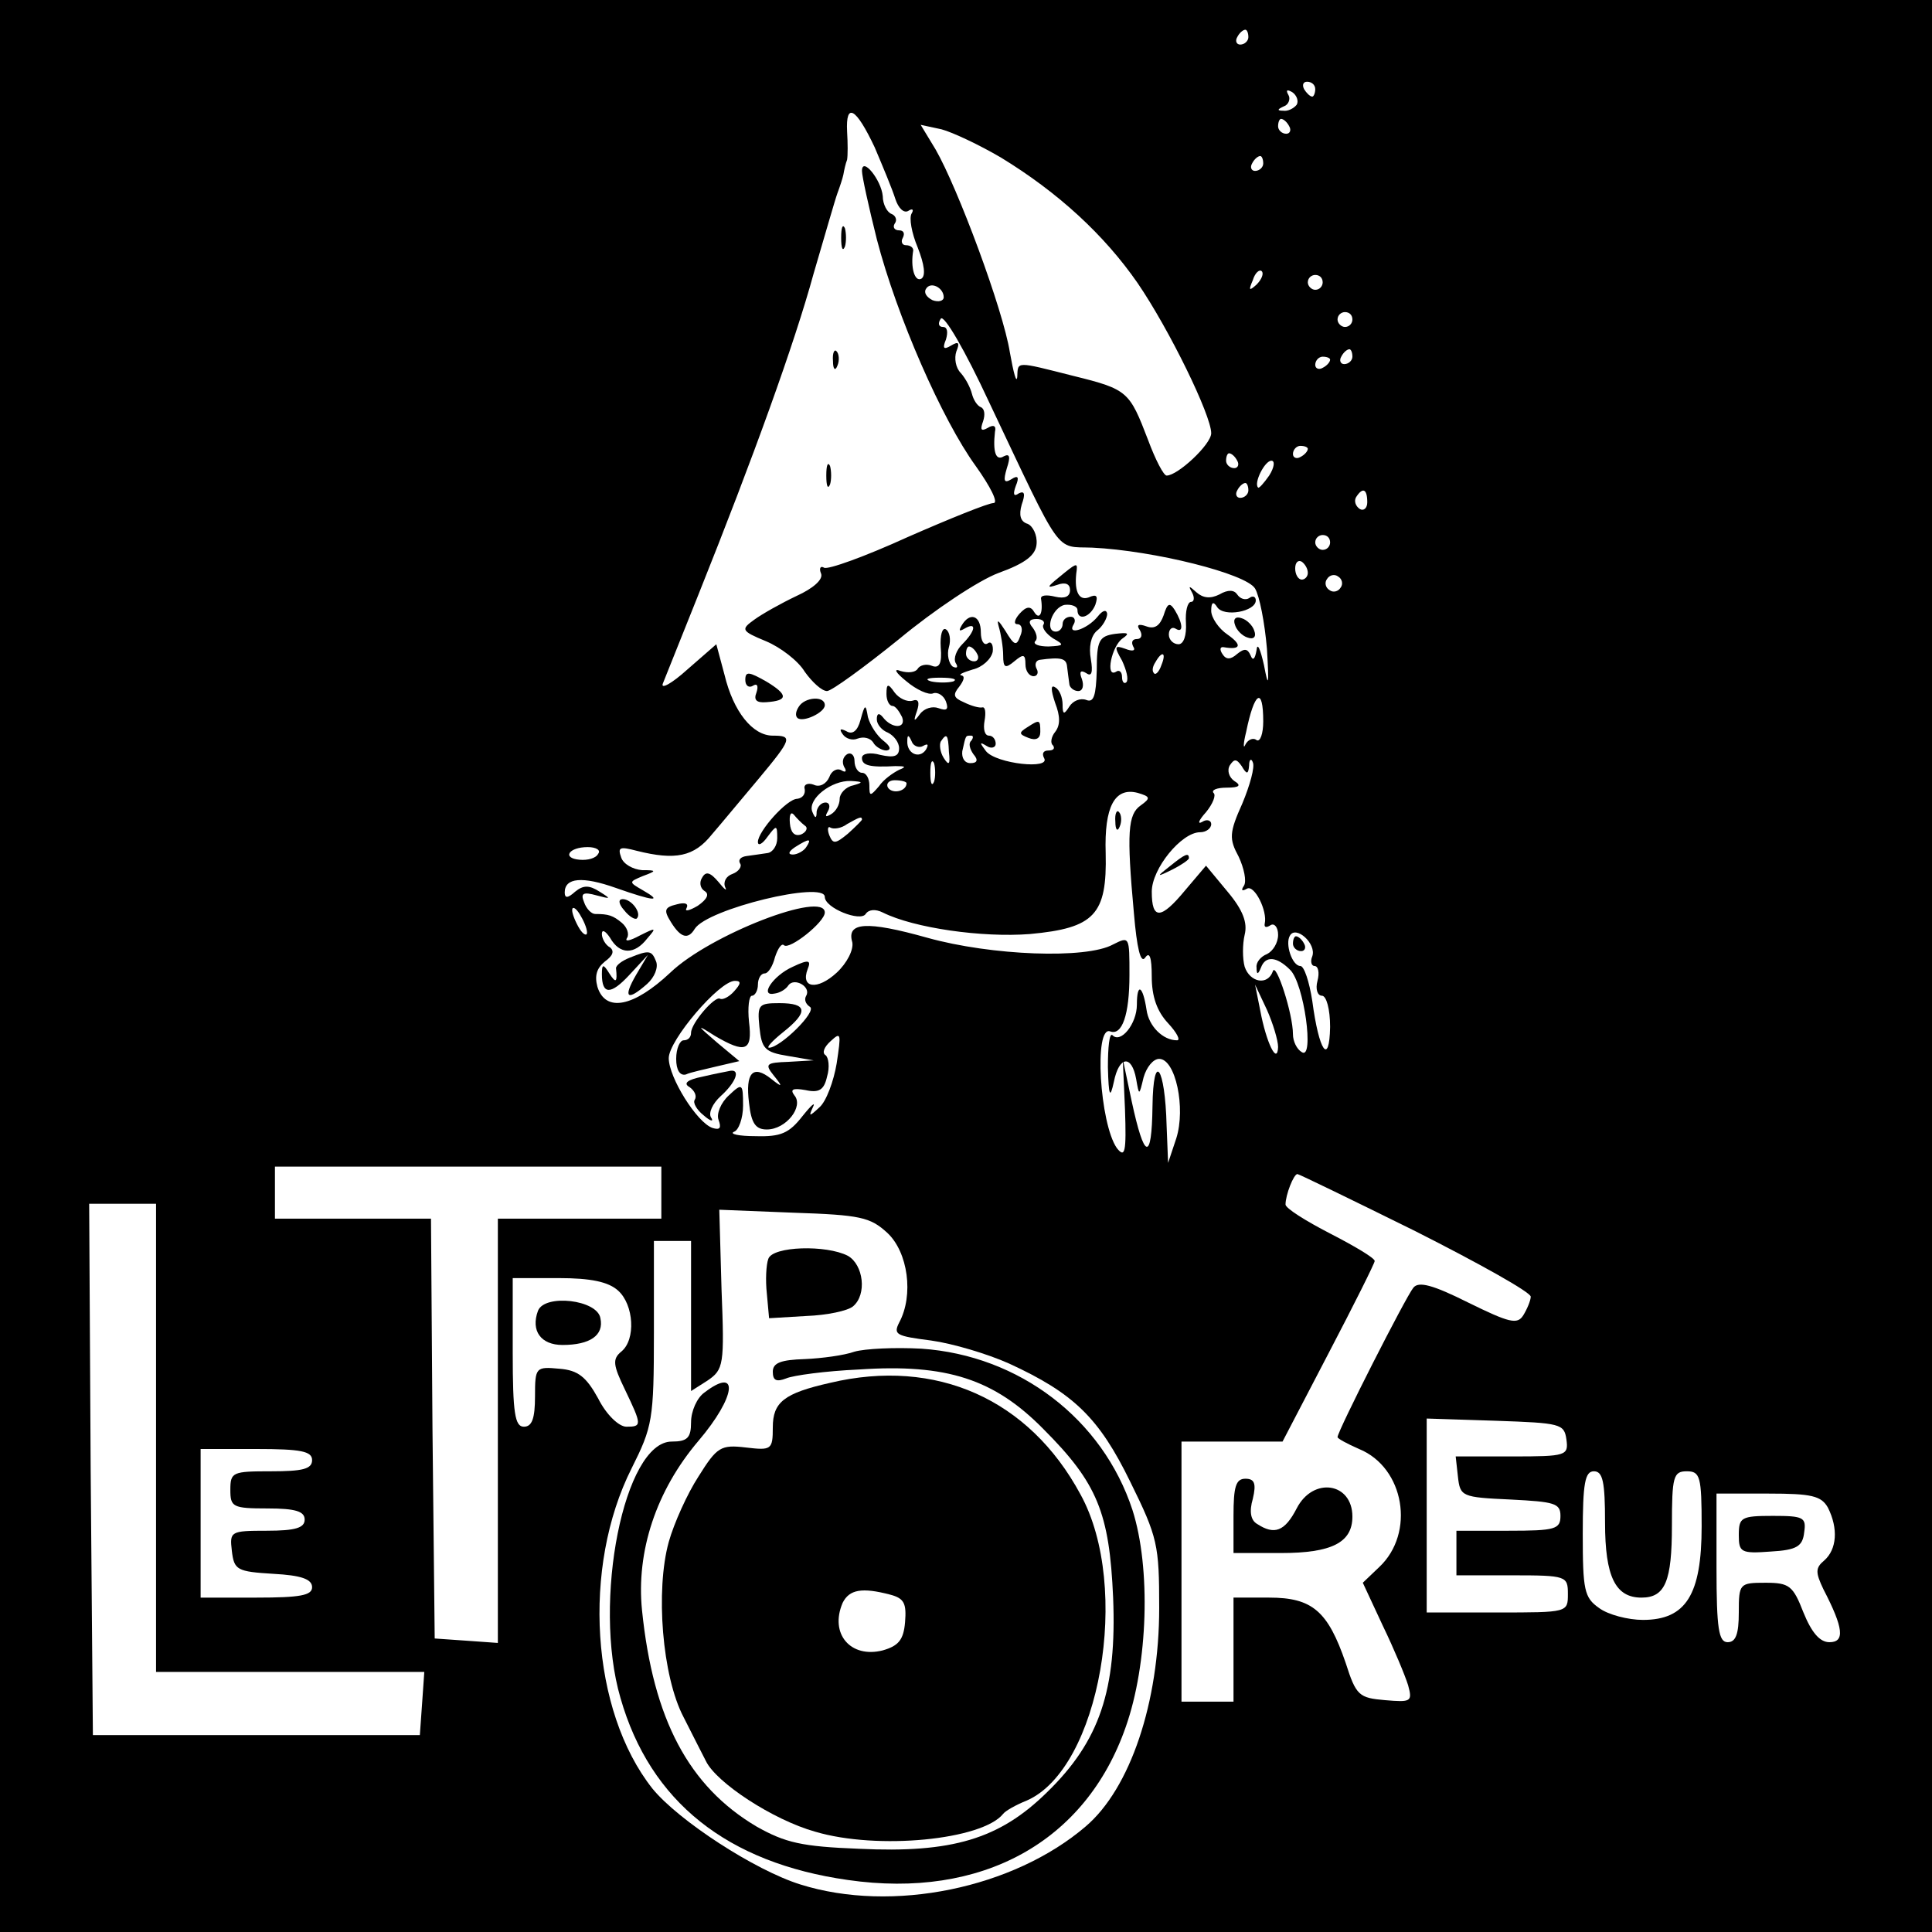
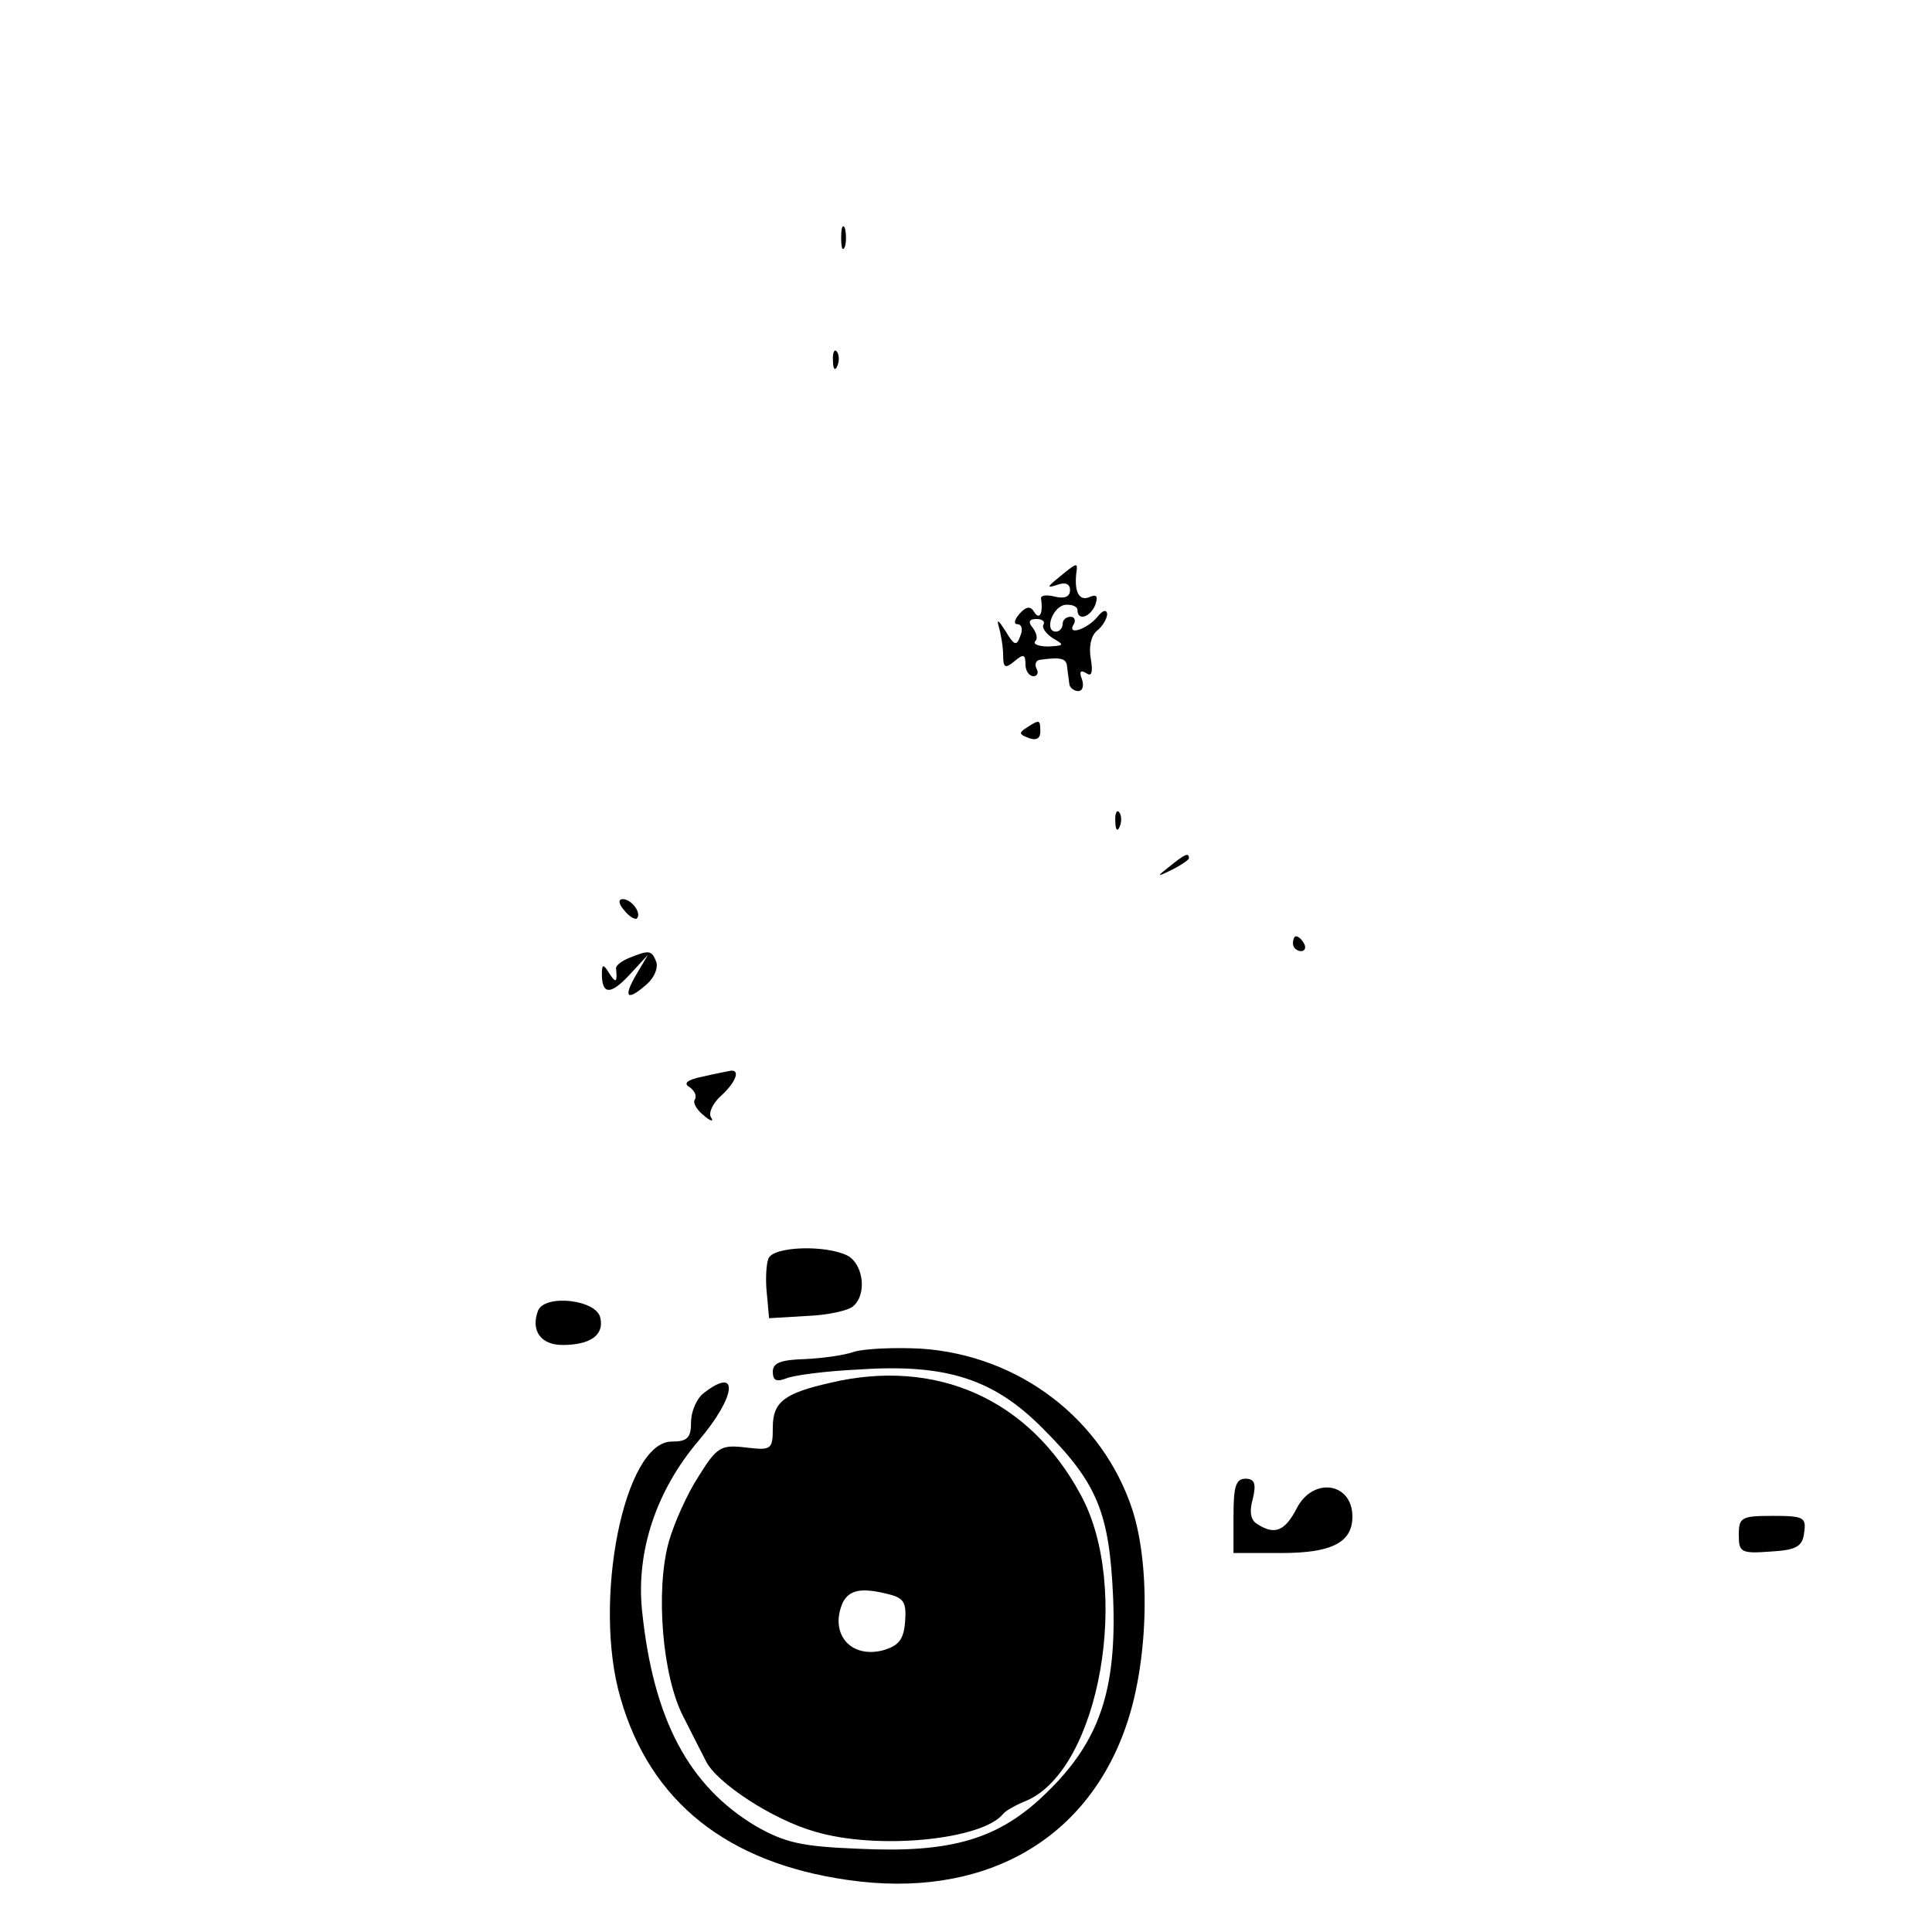
<svg xmlns="http://www.w3.org/2000/svg" version="1.0" width="260pt" height="260pt" viewBox="0 0 260 260" preserveAspectRatio="xMidYMid meet">
  <g transform="translate(0,260) scale(0.1,-0.1)" fill="#000000" stroke="none">
-     <path d="M0 1300 l0 -1300 1300 0 1300 0 0 1300 0 1300 -1300 0 -1300 0 0 -1300z m1680 1250 c0 -5 -5 -10 -11 -10 -5 0 -7 5 -4 10 3 6 8 10 11 10 2 0 4 -4 4 -10z m90 -70 c0 -5 -2 -10 -4 -10 -3 0 -8 5 -11 10 -3 6 -1 10 4 10 6 0 11 -4 11 -10z m-25 -21 c-4 -5 -12 -9 -18 -8 -9 0 -8 2 1 6 6 2 9 10 6 15 -4 7 -2 8 5 4 6 -4 9 -12 6 -17z m-568 -57 c11 -26 24 -57 28 -70 4 -12 11 -19 17 -16 6 4 8 2 5 -3 -4 -6 0 -27 8 -46 9 -23 11 -38 5 -42 -9 -5 -15 15 -11 38 0 4 -4 7 -10 7 -5 0 -7 5 -4 10 3 6 1 10 -5 10 -6 0 -9 4 -6 9 4 5 1 11 -4 13 -6 2 -12 13 -12 24 -2 22 -28 54 -28 34 0 -7 9 -48 20 -92 27 -104 88 -243 133 -305 20 -28 31 -50 24 -50 -7 0 -59 -21 -116 -46 -57 -26 -107 -44 -112 -41 -5 3 -7 -1 -4 -8 3 -8 -11 -20 -33 -30 -21 -10 -46 -24 -57 -32 -18 -13 -18 -15 16 -29 19 -8 43 -26 52 -41 10 -14 23 -26 30 -26 6 0 50 32 97 70 47 39 107 79 134 89 36 13 50 24 51 39 1 12 -5 24 -12 27 -10 3 -12 12 -8 26 5 14 4 19 -4 15 -7 -5 -8 -1 -4 10 5 12 3 15 -6 9 -10 -6 -11 -2 -6 15 5 15 4 20 -4 16 -11 -7 -15 6 -12 33 2 8 -2 10 -10 5 -9 -5 -10 -2 -6 9 3 9 2 17 -3 19 -5 2 -10 10 -12 18 -2 8 -8 20 -15 28 -7 7 -9 20 -6 29 5 12 3 14 -7 8 -10 -6 -12 -4 -7 8 3 10 2 17 -4 17 -6 0 -7 5 -3 11 4 7 33 -43 65 -112 100 -211 88 -194 139 -196 83 -4 207 -35 219 -55 6 -10 13 -46 16 -81 3 -50 2 -54 -4 -22 -5 22 -9 31 -10 20 -2 -12 -5 -15 -8 -7 -4 9 -8 10 -18 2 -9 -8 -15 -8 -20 0 -4 6 -3 10 2 9 23 -4 25 3 5 17 -12 8 -22 23 -22 32 0 12 3 13 8 5 9 -14 52 -6 52 9 0 5 -4 7 -9 3 -5 -3 -12 -1 -16 5 -4 6 -12 7 -24 0 -12 -6 -22 -5 -31 3 -10 9 -11 9 -6 0 4 -7 3 -13 -1 -13 -5 0 -8 -13 -7 -28 1 -17 -3 -29 -10 -29 -7 0 -13 6 -13 13 0 7 4 11 9 8 11 -7 10 7 -1 25 -7 11 -10 9 -15 -7 -5 -14 -12 -19 -23 -15 -11 4 -14 2 -9 -5 4 -7 2 -12 -4 -12 -6 0 -8 -4 -5 -10 4 -6 -1 -7 -11 -3 -14 5 -15 3 -4 -16 6 -13 9 -25 6 -29 -3 -3 -6 0 -6 7 0 7 -4 10 -8 7 -15 -9 -6 35 9 45 10 7 7 8 -10 6 -22 -3 -25 -9 -25 -49 -1 -34 -4 -44 -14 -40 -8 3 -18 -1 -23 -9 -7 -11 -9 -11 -9 3 0 9 -4 20 -10 23 -6 4 -6 -3 0 -21 7 -18 7 -30 0 -39 -5 -6 -7 -15 -3 -18 3 -4 1 -7 -6 -7 -7 0 -9 -4 -6 -10 10 -16 -64 -8 -78 9 -9 12 -9 13 1 7 6 -4 12 -2 12 3 0 6 -4 11 -9 11 -6 0 -8 9 -6 20 2 11 1 19 -3 18 -4 -1 -15 2 -25 7 -14 6 -15 10 -6 21 6 8 8 14 3 15 -5 1 2 4 15 8 13 3 25 14 27 24 1 9 -2 15 -7 11 -5 -3 -9 4 -9 15 0 23 -15 28 -26 9 -4 -7 -3 -8 4 -4 17 10 15 -3 -3 -21 -8 -8 -12 -19 -9 -25 4 -6 2 -8 -4 -5 -5 4 -8 16 -5 26 3 10 1 21 -4 24 -5 3 -8 -8 -7 -24 2 -22 -2 -29 -12 -25 -7 3 -16 1 -19 -4 -3 -5 -13 -6 -23 -3 -10 4 -7 -2 8 -14 13 -11 30 -19 36 -16 6 2 14 -3 17 -11 4 -11 1 -13 -10 -9 -8 3 -19 0 -25 -8 -8 -11 -9 -10 -4 4 4 12 2 17 -6 14 -7 -2 -18 3 -24 11 -9 13 -11 12 -11 -2 0 -9 4 -16 8 -16 4 0 9 -7 13 -15 6 -16 -14 -16 -26 0 -5 6 -8 5 -8 -3 0 -7 7 -15 15 -18 8 -4 15 -13 15 -21 0 -11 -7 -13 -25 -9 -14 4 -25 2 -25 -4 0 -10 10 -13 45 -11 14 0 15 -1 5 -5 -8 -4 -21 -13 -27 -22 -12 -14 -13 -14 -13 1 0 9 -4 17 -10 17 -5 0 -10 7 -10 16 0 8 -5 12 -10 9 -6 -4 -7 -11 -4 -17 4 -6 2 -8 -3 -5 -6 4 -14 0 -17 -9 -4 -9 -13 -14 -21 -10 -8 3 -14 0 -12 -6 1 -7 -3 -12 -10 -13 -14 0 -53 -44 -53 -58 0 -6 6 -3 13 7 12 16 13 16 13 -2 0 -10 -6 -19 -13 -20 -7 -1 -20 -3 -28 -4 -8 -1 -12 -5 -9 -10 3 -4 -2 -11 -10 -14 -9 -3 -13 -11 -10 -18 3 -6 -1 -3 -9 7 -11 13 -17 15 -22 6 -4 -6 -3 -14 3 -18 7 -4 4 -11 -9 -20 -12 -7 -18 -8 -15 -3 3 6 -2 8 -13 5 -17 -4 -18 -8 -8 -24 13 -21 23 -24 32 -9 17 27 175 65 175 43 0 -15 48 -34 55 -23 4 6 13 7 23 2 42 -21 134 -34 198 -29 87 8 104 26 102 109 -2 62 12 89 43 81 17 -5 18 -7 4 -17 -17 -12 -19 -36 -9 -145 4 -47 9 -68 15 -60 6 9 9 1 9 -25 0 -27 7 -47 22 -63 12 -13 17 -23 12 -23 -19 0 -38 19 -41 41 -5 33 -13 37 -13 7 0 -26 -22 -53 -33 -41 -4 3 -6 -16 -6 -43 1 -40 3 -43 8 -20 7 35 24 37 30 4 4 -23 4 -23 10 2 4 14 13 25 21 25 22 0 36 -66 23 -107 l-11 -33 -2 50 c-2 80 -18 102 -19 26 -1 -75 -11 -72 -28 7 l-12 57 3 -68 c2 -58 0 -66 -11 -52 -23 33 -31 165 -9 157 16 -6 26 22 26 76 0 52 0 52 -22 41 -36 -20 -164 -15 -250 9 -82 23 -109 21 -101 -6 2 -10 -7 -28 -21 -41 -26 -24 -49 -21 -39 5 5 12 1 13 -20 3 -27 -12 -46 -41 -24 -36 7 1 15 6 18 11 8 11 31 -2 24 -14 -3 -5 -1 -11 5 -15 10 -6 -40 -55 -55 -55 -4 0 4 9 19 21 34 27 33 39 -5 39 -28 0 -30 -2 -27 -32 3 -29 7 -34 38 -39 l35 -6 -34 -2 c-30 -1 -32 -3 -20 -18 13 -16 12 -17 -3 -5 -25 20 -35 8 -30 -32 3 -28 9 -36 24 -36 26 0 50 31 37 46 -6 8 -2 10 15 7 18 -4 25 0 29 18 4 13 2 26 -2 29 -5 3 -2 11 7 19 14 13 14 10 8 -30 -4 -24 -14 -51 -23 -59 -14 -13 -15 -13 -9 0 4 8 -2 3 -14 -12 -18 -23 -29 -28 -63 -27 -23 0 -36 3 -29 6 6 2 12 18 12 35 0 30 -1 31 -19 14 -11 -10 -17 -25 -14 -33 4 -11 2 -14 -8 -11 -21 7 -59 68 -59 94 0 24 68 104 89 104 9 0 8 -4 -1 -14 -7 -8 -16 -12 -19 -10 -7 4 -39 -33 -39 -46 0 -6 -4 -10 -10 -10 -5 0 -10 -11 -10 -25 0 -15 5 -23 13 -21 6 3 26 7 42 11 l30 7 -30 25 c-28 24 -28 25 -3 9 41 -24 51 -21 46 19 -2 19 0 35 4 35 4 0 8 7 8 15 0 8 4 15 9 15 5 0 11 10 14 22 4 12 9 19 12 16 7 -7 55 31 55 44 0 30 -155 -30 -208 -81 -49 -46 -87 -54 -98 -19 -4 15 -1 25 10 34 11 8 13 14 7 19 -6 3 -11 12 -11 18 0 7 5 4 11 -5 13 -23 33 -23 50 -1 13 15 12 15 -10 4 -13 -7 -21 -9 -17 -3 3 5 0 14 -7 20 -12 10 -18 12 -36 12 -5 0 -12 7 -15 16 -5 12 -1 14 17 9 19 -5 20 -5 4 5 -14 9 -22 9 -33 0 -10 -9 -14 -9 -14 -1 0 20 24 22 69 6 51 -18 64 -19 36 -3 -19 11 -19 11 0 19 19 7 19 8 -1 8 -12 1 -25 8 -28 17 -5 14 -2 15 21 9 52 -13 77 -8 101 22 13 15 41 49 63 75 45 54 46 58 19 58 -27 0 -53 32 -65 82 l-11 41 -39 -34 c-21 -19 -36 -27 -33 -19 3 8 25 62 48 120 74 185 129 337 155 432 15 51 29 100 32 108 3 8 7 20 8 25 1 6 3 15 5 20 1 6 1 22 0 38 -2 40 12 32 37 -21z m558 28 c3 -5 1 -10 -4 -10 -6 0 -11 5 -11 10 0 6 2 10 4 10 3 0 8 -4 11 -10z m-388 -42 c77 -47 139 -104 184 -169 43 -63 99 -178 99 -202 0 -15 -45 -57 -60 -57 -4 0 -15 21 -25 48 -25 65 -27 68 -100 86 -79 20 -75 20 -76 -1 -1 -10 -5 5 -10 33 -9 57 -70 221 -100 273 l-20 33 28 -6 c15 -4 51 -21 80 -38z m353 -8 c0 -5 -5 -10 -11 -10 -5 0 -7 5 -4 10 3 6 8 10 11 10 2 0 4 -4 4 -10z m-9 -163 c-10 -9 -11 -8 -5 6 3 10 9 15 12 12 3 -3 0 -11 -7 -18z m89 3 c0 -5 -4 -10 -10 -10 -5 0 -10 5 -10 10 0 6 5 10 10 10 6 0 10 -4 10 -10z m-510 -20 c0 -5 -7 -7 -15 -4 -8 4 -12 10 -9 15 6 11 24 2 24 -11z m550 -30 c0 -5 -4 -10 -10 -10 -5 0 -10 5 -10 10 0 6 5 10 10 10 6 0 10 -4 10 -10z m0 -50 c0 -5 -5 -10 -11 -10 -5 0 -7 5 -4 10 3 6 8 10 11 10 2 0 4 -4 4 -10z m-30 -4 c0 -3 -4 -8 -10 -11 -5 -3 -10 -1 -10 4 0 6 5 11 10 11 6 0 10 -2 10 -4z m-30 -120 c0 -3 -4 -8 -10 -11 -5 -3 -10 -1 -10 4 0 6 5 11 10 11 6 0 10 -2 10 -4z m-95 -16 c3 -5 1 -10 -4 -10 -6 0 -11 5 -11 10 0 6 2 10 4 10 3 0 8 -4 11 -10z m43 -20 c-7 -10 -14 -18 -15 -16 -6 6 9 36 18 36 5 0 4 -9 -3 -20z m-28 -20 c0 -5 -5 -10 -11 -10 -5 0 -7 5 -4 10 3 6 8 10 11 10 2 0 4 -4 4 -10z m160 -16 c0 -8 -5 -12 -10 -9 -6 4 -8 11 -5 16 9 14 15 11 15 -7z m-50 -54 c0 -5 -4 -10 -10 -10 -5 0 -10 5 -10 10 0 6 5 10 10 10 6 0 10 -4 10 -10z m-30 -41 c0 -5 -4 -9 -8 -9 -5 0 -9 7 -9 15 0 8 4 12 9 9 4 -3 8 -9 8 -15z m44 -20 c-3 -5 -10 -7 -15 -3 -5 3 -7 10 -3 15 3 5 10 7 15 3 5 -3 7 -10 3 -15z m-489 -89 c3 -5 1 -10 -4 -10 -6 0 -11 5 -11 10 0 6 2 10 4 10 3 0 8 -4 11 -10z m248 -15 c-3 -9 -8 -14 -10 -11 -3 3 -2 9 2 15 9 16 15 13 8 -4z m-280 -22 c-7 -2 -21 -2 -30 0 -10 3 -4 5 12 5 17 0 24 -2 18 -5z m417 -54 c0 -16 -4 -28 -9 -25 -5 4 -12 0 -15 -6 -3 -7 -3 1 1 17 11 54 23 62 23 14z m-458 -33 c7 4 8 2 4 -5 -9 -13 -26 -5 -25 12 0 9 2 8 6 -1 2 -6 10 -9 15 -6z m35 -8 c2 -17 0 -19 -7 -8 -5 8 -6 18 -4 22 8 12 10 10 11 -14z m30 15 c-4 -3 -2 -11 3 -18 7 -8 5 -12 -4 -12 -8 0 -12 7 -11 16 5 22 4 21 12 21 3 0 3 -3 0 -7z m-50 -55 c-3 -7 -5 -2 -5 12 0 14 2 19 5 13 2 -7 2 -19 0 -25z m424 22 c0 8 3 10 5 4 3 -6 -4 -31 -14 -55 -18 -40 -18 -48 -5 -72 7 -15 11 -33 7 -39 -4 -6 -3 -8 4 -4 10 6 28 -30 24 -47 -1 -5 2 -6 8 -2 5 3 10 -3 10 -13 0 -11 -7 -22 -15 -26 -8 -3 -15 -11 -14 -18 0 -10 2 -10 6 0 6 16 21 15 39 -3 19 -18 33 -122 16 -111 -7 4 -12 15 -12 24 0 28 -23 98 -27 85 -7 -20 -31 -15 -38 6 -3 11 -3 30 0 43 4 16 -2 33 -23 58 l-29 35 -28 -33 c-33 -40 -45 -40 -45 -2 0 31 40 80 65 80 8 0 15 5 15 11 0 5 -6 7 -12 3 -7 -4 -5 2 5 13 9 11 14 23 10 26 -3 4 5 7 18 7 17 0 20 3 10 9 -7 5 -10 14 -6 21 6 9 9 9 16 -1 7 -12 9 -11 10 1z m-533 -27 c-10 -2 -18 -11 -18 -18 0 -8 -5 -17 -12 -21 -7 -4 -8 -3 -4 4 4 7 2 12 -3 12 -6 0 -11 -6 -12 -12 0 -10 -2 -10 -6 0 -6 17 26 42 52 41 17 -1 17 -2 3 -6z m72 3 c0 -11 -19 -15 -25 -6 -3 5 1 10 9 10 9 0 16 -2 16 -4z m-137 -57 c5 -3 2 -9 -5 -12 -9 -3 -14 3 -15 15 -1 11 1 16 5 12 4 -5 11 -12 15 -15z m77 8 c0 -1 -9 -10 -19 -19 -17 -14 -20 -14 -25 -2 -3 8 -2 13 2 10 4 -2 14 -1 22 5 16 9 20 11 20 6z m-75 -37 c-3 -5 -12 -10 -18 -10 -7 0 -6 4 3 10 19 12 23 12 15 0z m-280 -9 c-3 -6 -14 -9 -25 -8 -24 2 -15 17 11 17 11 0 18 -4 14 -9z m-15 -106 c0 -5 -5 -3 -10 5 -5 8 -10 20 -10 25 0 6 5 3 10 -5 5 -8 10 -19 10 -25z m976 -32 c-3 -7 -1 -13 3 -13 5 0 7 -9 4 -20 -3 -11 0 -20 6 -20 6 0 11 -18 11 -42 -1 -53 -15 -33 -24 35 -4 26 -11 47 -16 47 -11 0 -21 30 -14 41 8 14 36 -11 30 -28z m-46 -122 c-1 -25 -16 6 -24 49 l-7 35 16 -34 c8 -18 15 -41 15 -50z m-830 -196 l0 -35 -110 0 -110 0 0 -286 0 -285 -42 3 -43 3 -3 283 -2 282 -105 0 -105 0 0 35 0 35 260 0 260 0 0 -35z m1015 -52 c85 -43 155 -82 155 -88 0 -5 -5 -17 -10 -25 -8 -13 -19 -10 -74 17 -48 24 -67 29 -74 20 -10 -12 -102 -193 -102 -201 0 -2 13 -9 29 -16 61 -25 76 -113 27 -159 l-22 -21 27 -58 c15 -31 30 -67 34 -80 6 -22 4 -23 -31 -20 -35 3 -39 6 -53 50 -24 70 -45 88 -103 88 l-48 0 0 -70 0 -70 -35 0 -35 0 0 175 0 175 68 0 68 0 62 119 c34 65 62 121 62 124 0 4 -27 20 -60 37 -33 17 -60 34 -60 39 0 13 11 41 16 41 2 0 74 -35 159 -77z m-1695 -278 l0 -315 181 0 180 0 -3 -43 -3 -42 -220 0 -220 0 -3 358 -2 357 45 0 45 0 0 -315z m984 276 c28 -26 36 -84 16 -121 -8 -16 -4 -18 43 -24 29 -4 76 -18 105 -31 87 -40 121 -73 163 -159 37 -75 39 -85 39 -170 0 -127 -39 -243 -99 -294 -97 -83 -260 -117 -384 -78 -61 19 -164 86 -199 129 -83 105 -95 298 -28 431 28 56 30 65 30 182 l0 124 25 0 25 0 0 -101 0 -101 22 14 c22 15 23 21 19 123 l-3 107 100 -4 c90 -3 103 -6 126 -27z m-362 -78 c21 -19 24 -66 4 -82 -12 -10 -11 -18 5 -51 23 -48 23 -50 2 -50 -10 0 -27 16 -38 38 -16 29 -27 38 -52 40 -32 3 -33 2 -33 -37 0 -30 -4 -41 -15 -41 -12 0 -15 18 -15 100 l0 100 62 0 c43 0 67 -5 80 -17z m1276 -200 c3 -22 0 -23 -73 -23 l-76 0 3 -27 c3 -27 5 -28 71 -31 59 -3 67 -5 67 -22 0 -18 -7 -20 -70 -20 l-70 0 0 -30 0 -30 75 0 c73 0 75 -1 75 -25 0 -25 0 -25 -95 -25 l-95 0 0 130 0 131 93 -3 c87 -3 92 -4 95 -25z m-1688 -28 c0 -12 -13 -15 -55 -15 -52 0 -55 -1 -55 -25 0 -23 3 -25 50 -25 38 0 50 -4 50 -15 0 -11 -12 -15 -51 -15 -49 0 -50 -1 -47 -27 3 -26 7 -28 56 -31 37 -2 52 -7 52 -18 0 -11 -16 -14 -75 -14 l-75 0 0 100 0 100 75 0 c60 0 75 -3 75 -15z m1740 -84 c0 -73 14 -101 49 -101 32 0 41 22 41 97 0 66 2 73 20 73 18 0 20 -7 20 -74 0 -92 -21 -126 -79 -126 -20 0 -47 7 -59 16 -20 14 -22 24 -22 100 0 68 3 84 15 84 12 0 15 -14 15 -69z m300 20 c14 -28 12 -56 -5 -71 -12 -10 -12 -16 -1 -39 27 -52 29 -71 8 -71 -13 0 -24 13 -35 40 -14 36 -19 40 -51 40 -35 0 -36 -1 -36 -40 0 -29 -4 -40 -15 -40 -12 0 -15 18 -15 100 l0 100 70 0 c58 0 71 -3 80 -19z" />
    <path d="M1132 2280 c0 -14 2 -19 5 -12 2 6 2 18 0 25 -3 6 -5 1 -5 -13z" />
    <path d="M1121 2114 c0 -11 3 -14 6 -6 3 7 2 16 -1 19 -3 4 -6 -2 -5 -13z" />
-     <path d="M1112 1960 c0 -14 2 -19 5 -12 2 6 2 18 0 25 -3 6 -5 1 -5 -13z" />
    <path d="M1425 1823 c-16 -13 -17 -15 -2 -10 11 4 17 1 17 -7 0 -9 -7 -12 -20 -9 -12 3 -20 2 -19 -3 3 -19 -2 -29 -9 -18 -5 9 -11 8 -20 -2 -7 -8 -8 -14 -3 -14 6 0 8 -7 4 -16 -5 -14 -8 -13 -20 7 -9 14 -12 17 -9 6 3 -10 6 -28 6 -39 0 -17 3 -18 15 -8 12 10 15 10 15 -4 0 -9 5 -16 11 -16 5 0 7 5 4 10 -3 6 -1 11 4 12 29 4 36 2 37 -9 1 -7 2 -17 3 -23 0 -5 6 -10 12 -10 6 0 8 7 5 16 -4 10 -2 13 6 8 7 -5 9 1 6 19 -3 16 0 31 8 38 8 6 14 17 14 23 -1 6 -6 5 -13 -4 -14 -17 -42 -26 -32 -10 3 5 1 10 -4 10 -6 0 -11 -4 -11 -10 0 -5 -4 -10 -9 -10 -16 0 -5 33 12 36 9 1 17 -2 17 -7 0 -15 17 -10 24 7 4 12 2 15 -9 10 -14 -5 -20 10 -16 37 1 10 -1 9 -24 -10z m-21 -64 c-2 -4 4 -12 13 -18 16 -9 15 -10 -6 -11 -13 0 -21 3 -18 7 4 3 2 11 -3 18 -7 8 -5 12 5 12 8 0 12 -4 9 -8z" />
-     <path d="M1662 1759 c2 -7 10 -15 17 -17 8 -3 12 1 9 9 -2 7 -10 15 -17 17 -8 3 -12 -1 -9 -9z" />
-     <path d="M1003 1685 c0 -8 5 -11 10 -8 6 4 8 0 5 -9 -4 -10 0 -14 13 -13 30 2 30 10 0 28 -23 13 -28 14 -28 2z" />
-     <path d="M1075 1649 c-4 -6 -5 -12 -2 -15 7 -7 37 7 37 17 0 13 -27 11 -35 -2z" />
-     <path d="M1158 1631 c-4 -15 -11 -20 -19 -15 -8 4 -10 3 -5 -4 4 -6 13 -9 20 -6 8 3 17 1 21 -5 3 -6 12 -11 18 -11 7 1 5 6 -4 13 -9 7 -18 21 -21 32 -3 18 -4 18 -10 -4z" />
+     <path d="M1158 1631 z" />
    <path d="M1382 1621 c-11 -7 -11 -9 2 -14 10 -4 16 -1 16 8 0 17 -1 17 -18 6z" />
    <path d="M1501 1494 c0 -11 3 -14 6 -6 3 7 2 16 -1 19 -3 4 -6 -2 -5 -13z" />
    <path d="M840 1375 c7 -9 15 -13 17 -11 7 7 -7 26 -19 26 -6 0 -6 -6 2 -15z" />
    <path d="M847 1311 c-10 -4 -18 -10 -18 -14 2 -19 0 -21 -9 -7 -8 13 -10 13 -10 -1 0 -28 12 -28 37 -1 l25 27 -16 -27 c-18 -31 -12 -36 15 -12 10 9 15 22 12 30 -6 15 -9 16 -36 5z" />
    <path d="M945 1151 c-20 -4 -26 -9 -17 -14 7 -5 10 -12 7 -17 -3 -4 3 -14 12 -21 9 -8 14 -9 10 -3 -4 6 2 19 13 29 20 18 27 36 13 34 -5 -1 -21 -4 -38 -8z" />
    <path d="M1574 1434 c-18 -14 -18 -15 4 -4 12 6 22 13 22 15 0 8 -5 6 -26 -11z" />
    <path d="M1740 1330 c0 -5 5 -10 11 -10 5 0 7 5 4 10 -3 6 -8 10 -11 10 -2 0 -4 -4 -4 -10z" />
    <path d="M1660 560 l0 -50 64 0 c68 0 96 14 96 49 0 46 -53 54 -75 11 -16 -31 -30 -36 -53 -21 -9 5 -11 17 -6 34 5 21 2 27 -10 27 -13 0 -16 -11 -16 -50z" />
    <path d="M1034 906 c-3 -8 -4 -29 -2 -47 l3 -33 50 3 c28 1 56 7 63 13 19 16 14 56 -7 68 -29 15 -101 13 -107 -4z" />
    <path d="M1150 781 c-14 -5 -44 -9 -67 -10 -32 -1 -43 -5 -43 -17 0 -12 5 -14 18 -9 9 4 53 10 98 12 118 8 182 -13 248 -80 73 -73 89 -113 94 -227 5 -124 -18 -193 -89 -262 -64 -63 -128 -82 -253 -76 -77 3 -99 8 -138 30 -91 54 -139 144 -154 291 -8 79 19 161 76 228 51 60 55 101 8 65 -10 -7 -18 -25 -18 -40 0 -21 -5 -26 -26 -26 -64 0 -107 -215 -69 -345 40 -140 144 -222 306 -245 180 -26 320 51 374 206 30 85 34 214 9 292 -40 122 -152 208 -284 217 -36 2 -76 0 -90 -4z" />
    <path d="M1117 739 c-62 -14 -77 -26 -77 -60 0 -30 -2 -31 -36 -27 -34 4 -39 1 -64 -39 -15 -23 -33 -63 -40 -88 -18 -65 -9 -181 20 -236 12 -24 26 -51 30 -59 14 -29 90 -79 147 -95 84 -25 225 -11 253 24 3 4 17 12 32 18 98 43 141 287 72 412 -69 128 -194 184 -337 150z m81 -285 c19 -5 22 -12 20 -37 -2 -24 -9 -32 -30 -38 -43 -11 -72 22 -54 64 9 18 26 21 64 11z" />
    <path d="M724 836 c-10 -27 4 -46 33 -46 37 0 56 13 51 36 -4 25 -75 33 -84 10z" />
    <path d="M2340 534 c0 -23 3 -25 43 -22 35 2 43 7 45 26 3 20 -1 22 -42 22 -43 0 -46 -2 -46 -26z" />
  </g>
</svg>